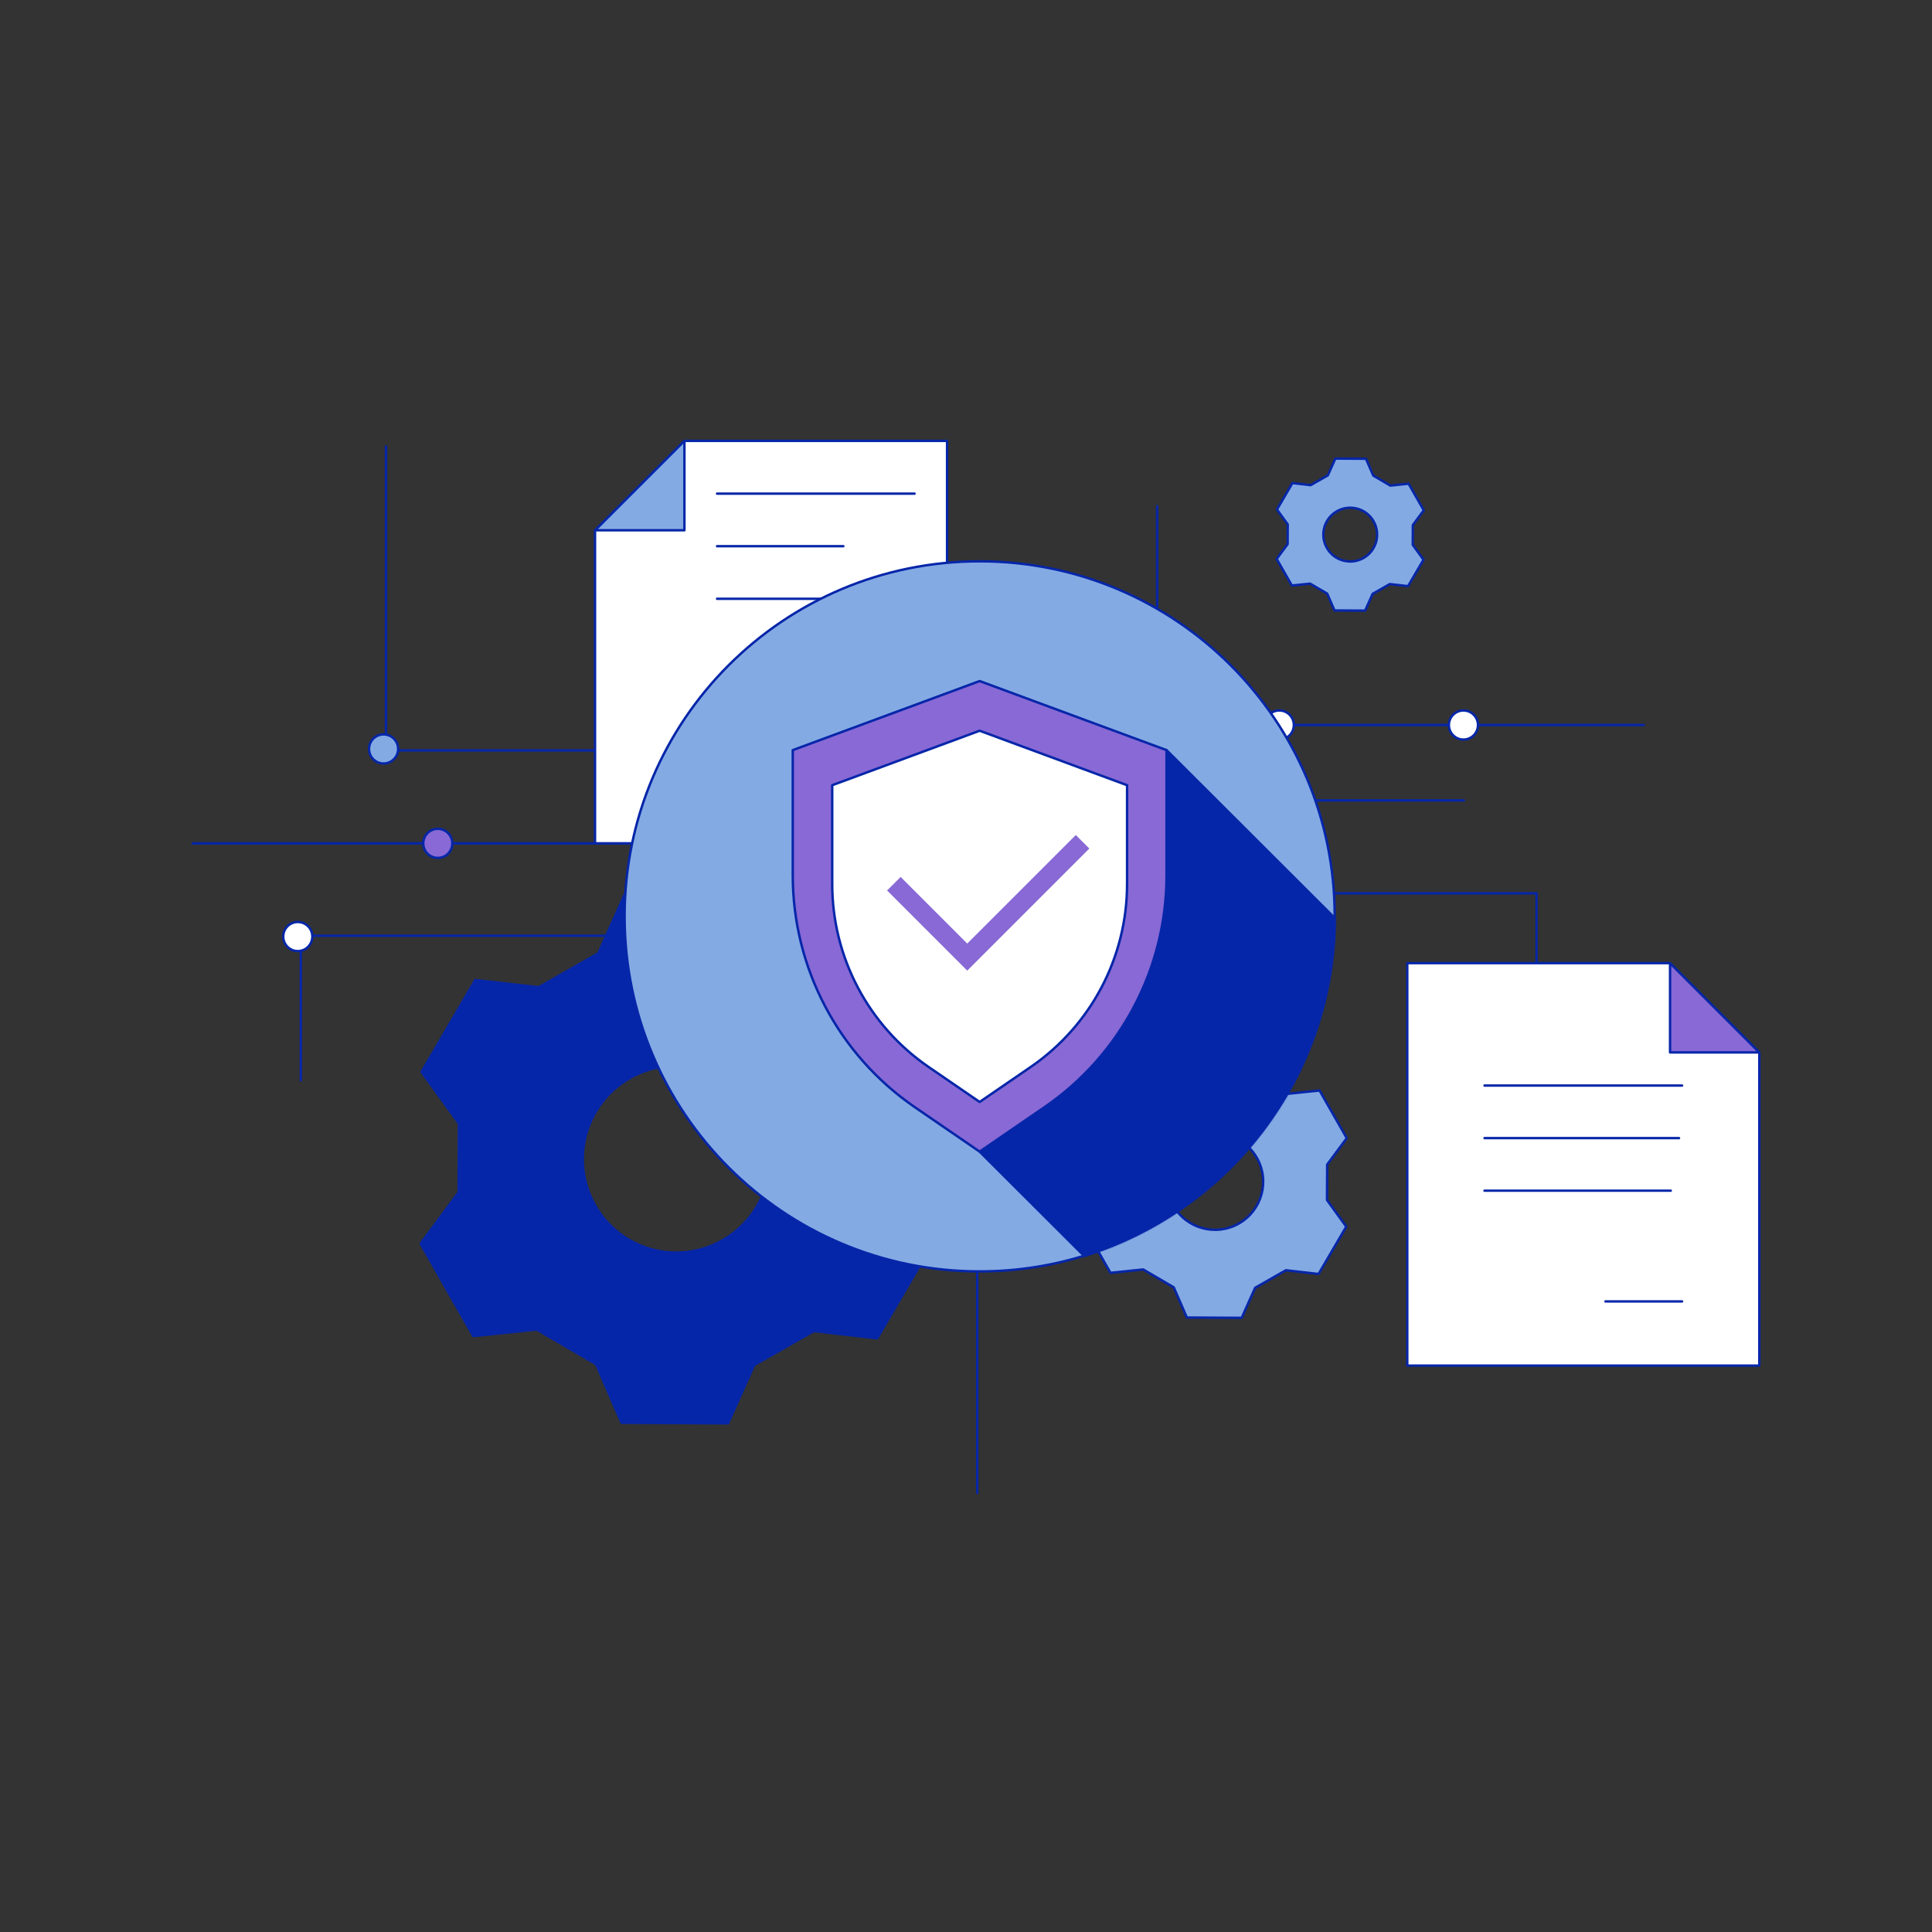
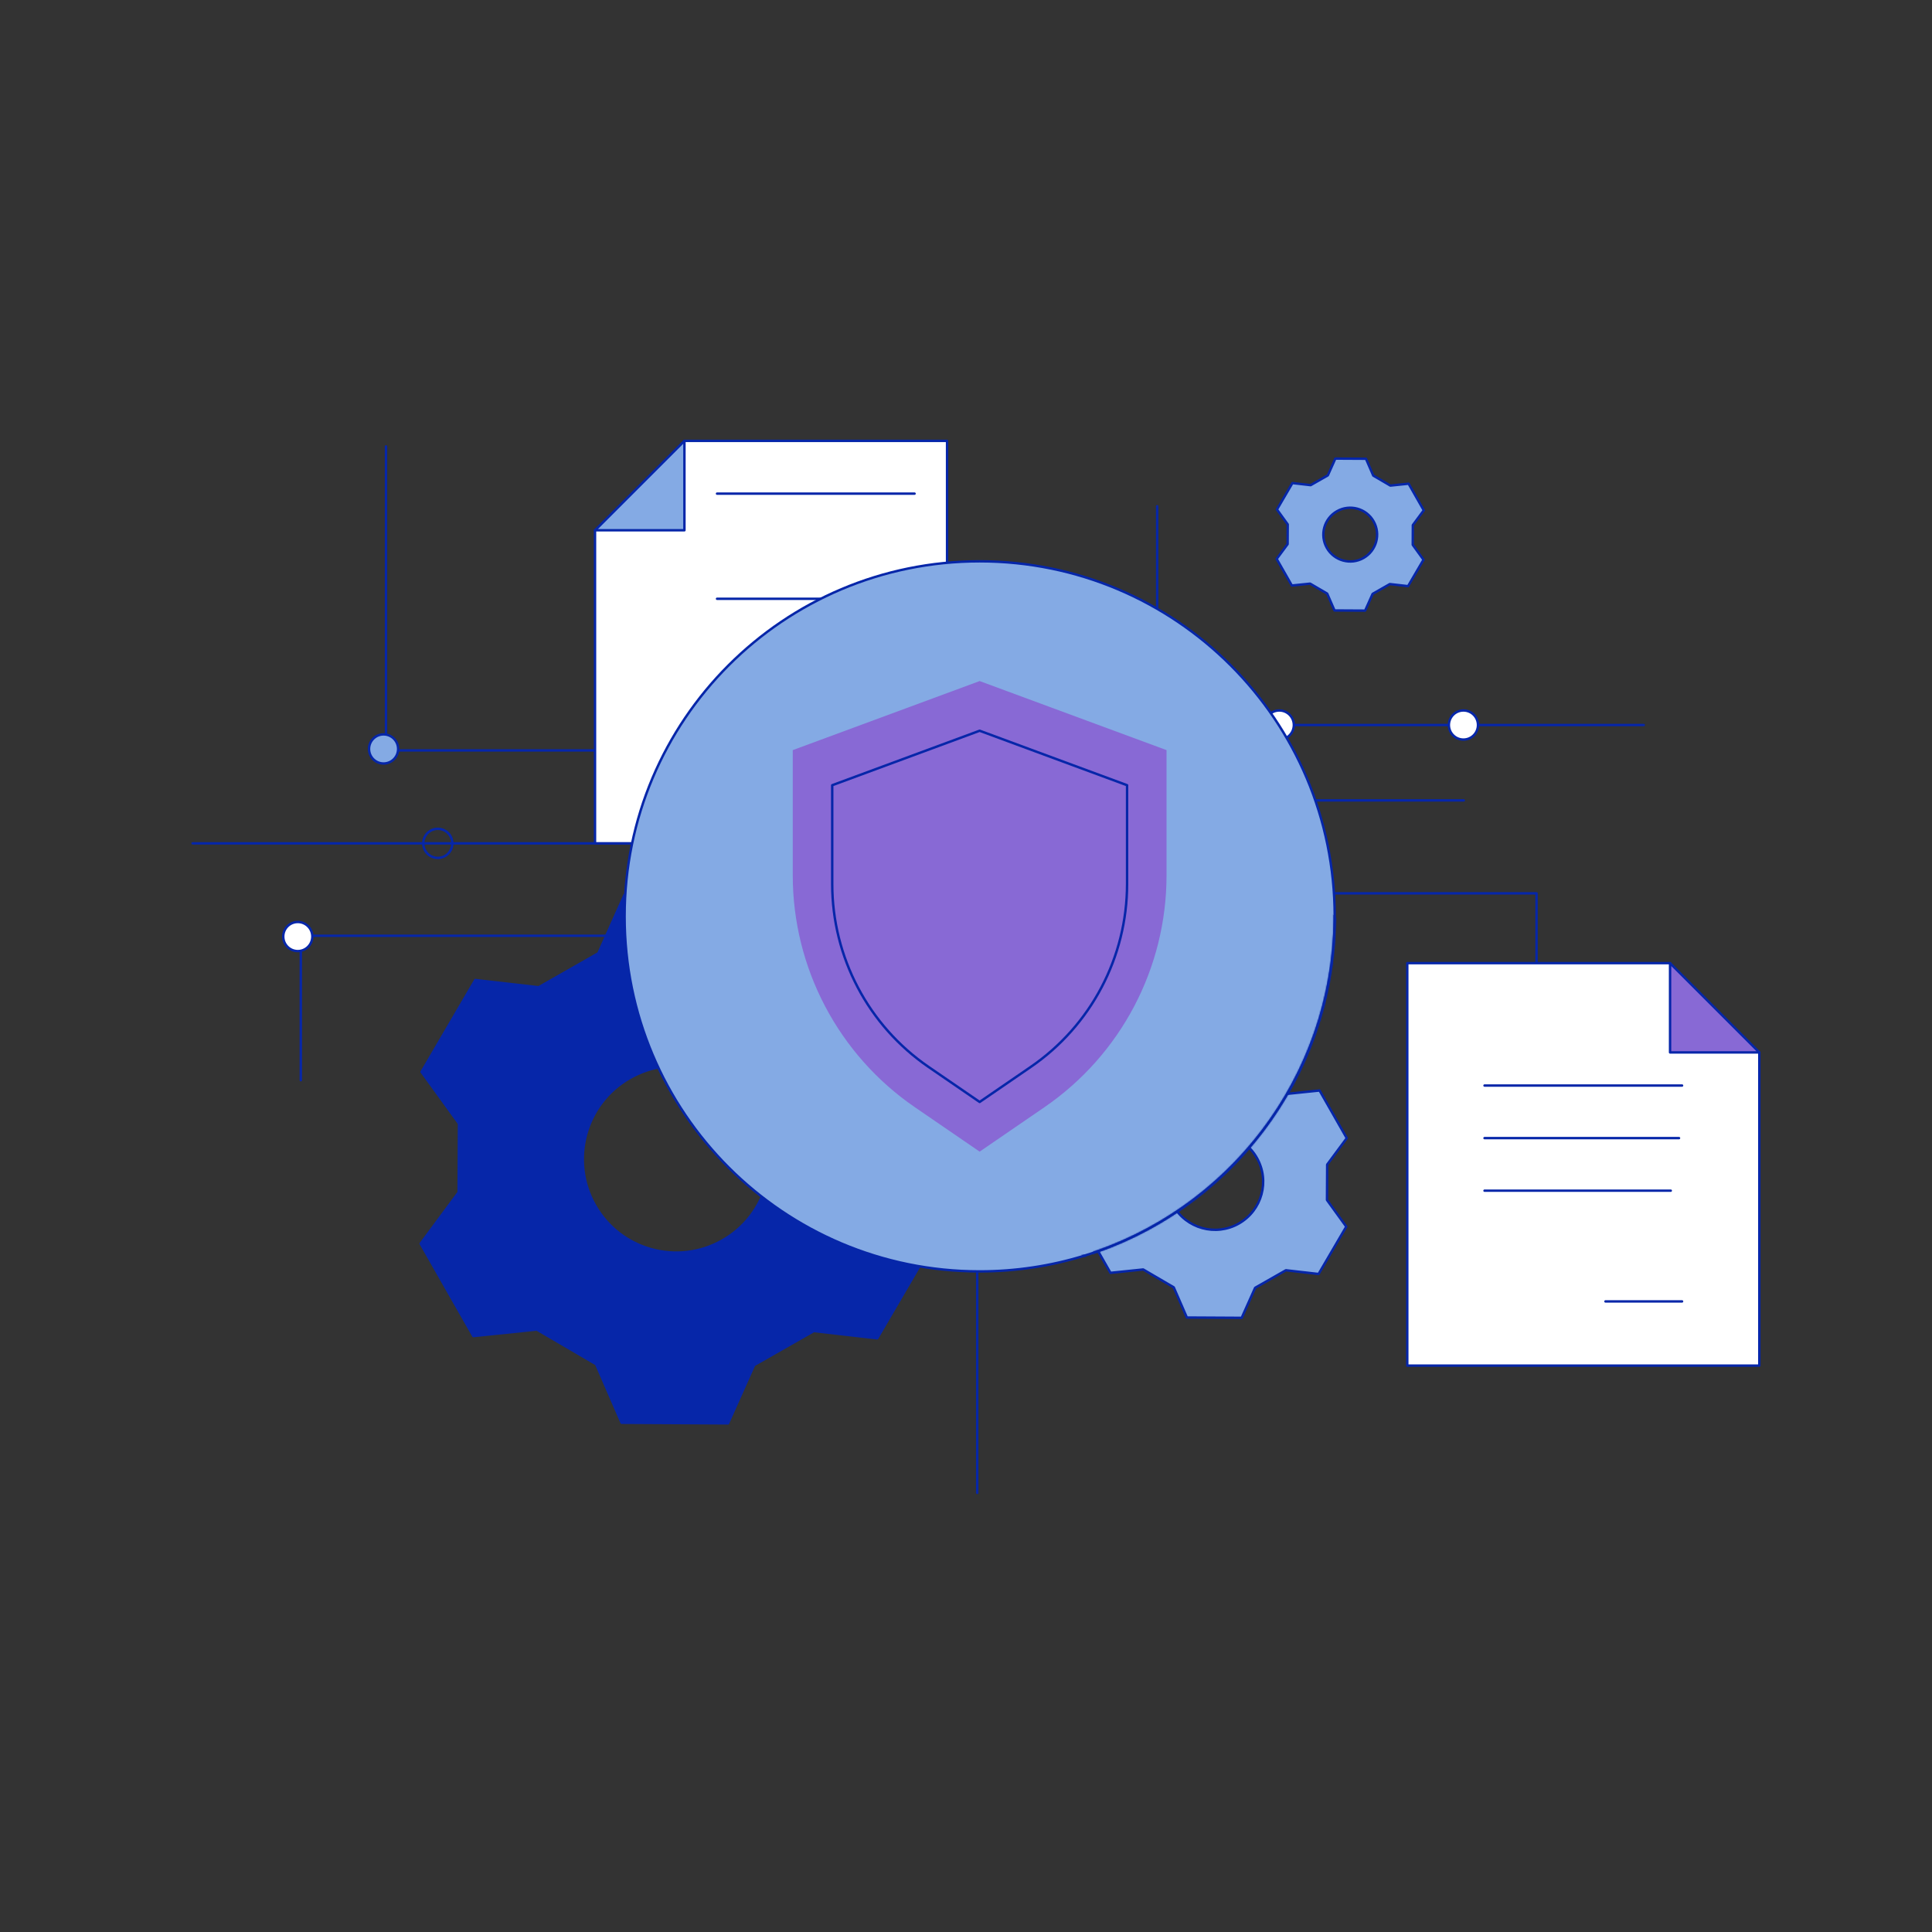
<svg xmlns="http://www.w3.org/2000/svg" width="1600" height="1600" viewBox="0 0 1600 1600" fill="none">
  <rect x="0" y="0" width="1600" height="1600" fill="#333333" stroke="none" />
  <g clip-path="url(#clip0_24_18529)">
    <mask id="mask0_24_18529" style="mask-type:luminance" maskUnits="userSpaceOnUse" x="0" y="0" width="1600" height="1600">
      <path d="M1600 0H0V1600H1600V0Z" fill="white" />
    </mask>
    <g mask="url(#mask0_24_18529)">
      <mask id="mask1_24_18529" style="mask-type:luminance" maskUnits="userSpaceOnUse" x="0" y="0" width="1600" height="1600">
        <path d="M0 0H1600V1600H0V0Z" fill="white" />
      </mask>
      <g mask="url(#mask1_24_18529)">
        <path d="M593.951 621.478H319.661V369.696" stroke="#0626A9" stroke-width="2" stroke-linecap="round" stroke-linejoin="round" />
        <path d="M958.311 419.238V820.9" stroke="#0626A9" stroke-width="2" stroke-linecap="round" stroke-linejoin="round" />
        <path d="M618.287 774.952H249.117V894.596" stroke="#0626A9" stroke-width="2" stroke-linecap="round" stroke-linejoin="round" />
        <path d="M1066.95 739.814H1272.51V883.034" stroke="#0626A9" stroke-width="2" stroke-linecap="round" stroke-linejoin="round" />
        <path d="M809.28 1236.34V834.676" stroke="#0626A9" stroke-width="2" stroke-linecap="round" stroke-linejoin="round" />
        <path d="M1058.13 600.434H1361.29" stroke="#0626A9" stroke-width="2" stroke-linecap="round" stroke-linejoin="round" />
        <path d="M159.476 698.436H561.138" stroke="#0626A9" stroke-width="2" stroke-linecap="round" stroke-linejoin="round" />
        <path d="M1002.26 662.834H1212.26" stroke="#0626A9" stroke-width="2" stroke-linecap="round" stroke-linejoin="round" />
        <path d="M602.706 619.242C602.706 625.895 597.313 631.288 590.66 631.288C584.007 631.288 578.614 625.895 578.614 619.242C578.614 612.589 584.007 607.196 590.66 607.196C597.313 607.196 602.706 612.589 602.706 619.242Z" fill="#84AAE4" />
        <path d="M602.706 619.242C602.706 625.895 597.313 631.288 590.66 631.288C584.007 631.288 578.614 625.895 578.614 619.242C578.614 612.589 584.007 607.196 590.66 607.196C597.313 607.196 602.706 612.589 602.706 619.242Z" stroke="#0626A9" stroke-width="2" stroke-linecap="round" stroke-linejoin="round" />
        <path d="M329.708 620.244C329.708 626.897 324.315 632.29 317.662 632.29C311.009 632.29 305.616 626.897 305.616 620.244C305.616 613.591 311.009 608.198 317.662 608.198C324.315 608.198 329.708 613.591 329.708 620.244Z" fill="#84AAE4" />
        <path d="M329.708 620.244C329.708 626.897 324.315 632.29 317.662 632.29C311.009 632.29 305.616 626.897 305.616 620.244C305.616 613.591 311.009 608.198 317.662 608.198C324.315 608.198 329.708 613.591 329.708 620.244Z" stroke="#0626A9" stroke-width="2" stroke-linecap="round" stroke-linejoin="round" />
        <path d="M958.311 630.365C964.964 630.365 970.357 624.972 970.357 618.319C970.357 611.666 964.964 606.273 958.311 606.273C951.658 606.273 946.265 611.666 946.265 618.319C946.265 624.972 951.658 630.365 958.311 630.365Z" fill="#8869D5" />
        <path d="M958.311 630.365C964.964 630.365 970.357 624.972 970.357 618.319C970.357 611.666 964.964 606.273 958.311 606.273C951.658 606.273 946.265 611.666 946.265 618.319C946.265 624.972 951.658 630.365 958.311 630.365Z" stroke="#0626A9" stroke-width="2" stroke-linecap="round" stroke-linejoin="round" />
        <path d="M958.311 826.865C964.964 826.865 970.357 821.472 970.357 814.819C970.357 808.166 964.964 802.773 958.311 802.773C951.658 802.773 946.265 808.166 946.265 814.819C946.265 821.472 951.658 826.865 958.311 826.865Z" fill="#8869D5" />
        <path d="M958.311 826.865C964.964 826.865 970.357 821.472 970.357 814.819C970.357 808.166 964.964 802.773 958.311 802.773C951.658 802.773 946.265 808.166 946.265 814.819C946.265 821.472 951.658 826.865 958.311 826.865Z" stroke="#0626A9" stroke-width="2" stroke-linecap="round" stroke-linejoin="round" />
        <path d="M258.666 775.608C258.666 782.261 253.273 787.654 246.62 787.654C239.967 787.654 234.574 782.261 234.574 775.608C234.574 768.955 239.967 763.562 246.62 763.562C253.273 763.562 258.666 768.955 258.666 775.608Z" fill="white" />
        <path d="M258.666 775.608C258.666 782.261 253.273 787.654 246.62 787.654C239.967 787.654 234.574 782.261 234.574 775.608C234.574 768.955 239.967 763.562 246.62 763.562C253.273 763.562 258.666 768.955 258.666 775.608Z" stroke="#0626A9" stroke-width="2" stroke-linecap="round" stroke-linejoin="round" />
        <path d="M629.163 773.609C629.163 780.262 623.77 785.655 617.117 785.655C610.464 785.655 605.071 780.262 605.071 773.609C605.071 766.956 610.464 761.563 617.117 761.563C623.77 761.563 629.163 766.956 629.163 773.609Z" fill="white" />
        <path d="M629.163 773.609C629.163 780.262 623.77 785.655 617.117 785.655C610.464 785.655 605.071 780.262 605.071 773.609C605.071 766.956 610.464 761.563 617.117 761.563C623.77 761.563 629.163 766.956 629.163 773.609Z" stroke="#0626A9" stroke-width="2" stroke-linecap="round" stroke-linejoin="round" />
        <path d="M1085.56 738.425C1085.56 745.078 1080.17 750.471 1073.51 750.471C1066.86 750.471 1061.47 745.078 1061.47 738.425C1061.47 731.772 1066.86 726.379 1073.51 726.379C1080.17 726.379 1085.56 731.772 1085.56 738.425Z" fill="#0626A9" />
        <path d="M1085.56 738.425C1085.56 745.078 1080.17 750.471 1073.51 750.471C1066.86 750.471 1061.47 745.078 1061.47 738.425C1061.47 731.772 1066.86 726.379 1073.51 726.379C1080.17 726.379 1085.56 731.772 1085.56 738.425Z" stroke="#0626A9" stroke-width="2" stroke-linecap="round" stroke-linejoin="round" />
        <path d="M809.28 1021.71C815.933 1021.71 821.326 1027.11 821.326 1033.76C821.326 1040.41 815.933 1045.8 809.28 1045.8C802.627 1045.8 797.234 1040.41 797.234 1033.76C797.234 1027.11 802.627 1021.71 809.28 1021.71Z" fill="#8869D5" />
        <path d="M809.28 1021.71C815.933 1021.71 821.326 1027.11 821.326 1033.76C821.326 1040.41 815.933 1045.8 809.28 1045.8C802.627 1045.8 797.234 1040.41 797.234 1033.76C797.234 1027.11 802.627 1021.71 809.28 1021.71Z" stroke="#0626A9" stroke-width="2" stroke-linecap="round" stroke-linejoin="round" />
        <path d="M809.28 823.712C815.933 823.712 821.326 829.105 821.326 835.758C821.326 842.411 815.933 847.804 809.28 847.804C802.627 847.804 797.234 842.411 797.234 835.758C797.234 829.105 802.627 823.712 809.28 823.712Z" fill="#8869D5" />
        <path d="M809.28 823.712C815.933 823.712 821.326 829.105 821.326 835.758C821.326 842.411 815.933 847.804 809.28 847.804C802.627 847.804 797.234 842.411 797.234 835.758C797.234 829.105 802.627 823.712 809.28 823.712Z" stroke="#0626A9" stroke-width="2" stroke-linecap="round" stroke-linejoin="round" />
        <path d="M1224 600.434C1224 607.087 1218.61 612.48 1211.96 612.48C1205.3 612.48 1199.91 607.087 1199.91 600.434C1199.91 593.781 1205.3 588.388 1211.96 588.388C1218.61 588.388 1224 593.781 1224 600.434Z" fill="white" />
        <path d="M1224 600.434C1224 607.087 1218.61 612.48 1211.96 612.48C1205.3 612.48 1199.91 607.087 1199.91 600.434C1199.91 593.781 1205.3 588.388 1211.96 588.388C1218.61 588.388 1224 593.781 1224 600.434Z" stroke="#0626A9" stroke-width="2" stroke-linecap="round" stroke-linejoin="round" />
        <path d="M1071.5 600.434C1071.5 607.087 1066.11 612.48 1059.46 612.48C1052.8 612.48 1047.41 607.087 1047.41 600.434C1047.41 593.781 1052.8 588.388 1059.46 588.388C1066.11 588.388 1071.5 593.781 1071.5 600.434Z" fill="white" />
        <path d="M1071.5 600.434C1071.5 607.087 1066.11 612.48 1059.46 612.48C1052.8 612.48 1047.41 607.087 1047.41 600.434C1047.41 593.781 1052.8 588.388 1059.46 588.388C1066.11 588.388 1071.5 593.781 1071.5 600.434Z" stroke="#0626A9" stroke-width="2" stroke-linecap="round" stroke-linejoin="round" />
-         <path d="M374.603 698.436C374.603 705.089 369.21 710.482 362.557 710.482C355.904 710.482 350.511 705.089 350.511 698.436C350.511 691.783 355.904 686.39 362.557 686.39C369.21 686.39 374.603 691.783 374.603 698.436Z" fill="#8869D5" />
        <path d="M374.603 698.436C374.603 705.089 369.21 710.482 362.557 710.482C355.904 710.482 350.511 705.089 350.511 698.436C350.511 691.783 355.904 686.39 362.557 686.39C369.21 686.39 374.603 691.783 374.603 698.436Z" stroke="#0626A9" stroke-width="2" stroke-linecap="round" stroke-linejoin="round" />
        <path d="M570.103 698.436C570.103 705.089 564.71 710.482 558.057 710.482C551.404 710.482 546.011 705.089 546.011 698.436C546.011 691.783 551.404 686.39 558.057 686.39C564.71 686.39 570.103 691.783 570.103 698.436Z" fill="#8869D5" />
        <path d="M570.103 698.436C570.103 705.089 564.71 710.482 558.057 710.482C551.404 710.482 546.011 705.089 546.011 698.436C546.011 691.783 551.404 686.39 558.057 686.39C564.71 686.39 570.103 691.783 570.103 698.436Z" stroke="#0626A9" stroke-width="2" stroke-linecap="round" stroke-linejoin="round" />
        <path d="M1021.47 662.834C1021.47 669.487 1016.08 674.88 1009.42 674.88C1002.77 674.88 997.378 669.487 997.378 662.834C997.378 656.181 1002.77 650.788 1009.42 650.788C1016.08 650.788 1021.47 656.181 1021.47 662.834Z" fill="#8869D5" />
        <path d="M1021.47 662.834C1021.47 669.487 1016.08 674.88 1009.42 674.88C1002.77 674.88 997.378 669.487 997.378 662.834C997.378 656.181 1002.77 650.788 1009.42 650.788C1016.08 650.788 1021.47 656.181 1021.47 662.834Z" stroke="#0626A9" stroke-width="2" stroke-linecap="round" stroke-linejoin="round" />
      </g>
      <mask id="mask2_24_18529" style="mask-type:luminance" maskUnits="userSpaceOnUse" x="0" y="0" width="1600" height="1600">
        <path d="M0 0H1600V1600H0V0Z" fill="white" />
      </mask>
      <g mask="url(#mask2_24_18529)">
        <path d="M492.772 439.155V698.393H784.314V365.113H566.726" fill="white" />
        <path d="M492.772 439.155V698.393H784.314V365.113H566.726" stroke="#0626A9" stroke-width="2" stroke-linecap="round" stroke-linejoin="round" />
        <path d="M593.813 408.805H757.411" stroke="#0626A9" stroke-width="2" stroke-linecap="round" stroke-linejoin="round" />
-         <path d="M593.813 452.344C593.813 452.344 685.032 452.344 698.433 452.344" stroke="#0626A9" stroke-width="2" stroke-linecap="round" stroke-linejoin="round" />
        <path d="M593.813 495.882C593.813 495.882 685.343 495.882 711.935 495.882" stroke="#0626A9" stroke-width="2" stroke-linecap="round" stroke-linejoin="round" />
        <path d="M620.194 645.24H556.744" stroke="#0626A9" stroke-width="2" stroke-linecap="round" stroke-linejoin="round" />
        <path d="M566.815 439.156H492.772L566.815 365.113V439.156Z" fill="#84AAE4" />
        <path d="M566.815 439.156H492.772L566.815 365.113V439.156Z" stroke="#0626A9" stroke-width="2" stroke-linecap="round" stroke-linejoin="round" />
        <path d="M1456.99 871.565V1130.93H1165.45V797.65H1383.16" fill="white" />
        <path d="M1456.99 871.565V1130.93H1165.45V797.65H1383.16" stroke="#0626A9" stroke-width="2" stroke-linecap="round" stroke-linejoin="round" />
        <path d="M1229.42 898.994H1393.02" stroke="#0626A9" stroke-width="2" stroke-linecap="round" stroke-linejoin="round" />
        <path d="M1229.42 942.533C1229.42 942.533 1369.87 942.533 1390.5 942.533" stroke="#0626A9" stroke-width="2" stroke-linecap="round" stroke-linejoin="round" />
        <path d="M1229.42 986.071C1229.42 986.071 1348.94 986.071 1383.66 986.071" stroke="#0626A9" stroke-width="2" stroke-linecap="round" stroke-linejoin="round" />
        <path d="M1329.57 1077.78H1393.02" stroke="#0626A9" stroke-width="2" stroke-linecap="round" stroke-linejoin="round" />
        <path d="M1383.07 871.565H1456.99L1383.07 797.65V871.565Z" fill="#8869D5" />
        <path d="M1383.07 871.565H1456.99L1383.07 797.65V871.565Z" stroke="#0626A9" stroke-width="2" stroke-linecap="round" stroke-linejoin="round" />
      </g>
      <path d="M740.281 932.495L771.745 890.011L728.089 813.43L675.498 818.862L626.375 790.146L605.309 741.648L517.17 741.164L495.576 789.424L446.145 817.612L393.615 811.608L349.124 887.695L380.12 930.532L379.812 987.428L348.349 1029.92L391.996 1106.49L444.596 1101.06L493.709 1129.79L514.776 1178.27L602.923 1178.76L624.518 1130.5L673.948 1102.32L726.478 1108.32L770.97 1032.23L739.973 989.4L740.281 932.495ZM598.372 1027.19C561.24 1048.36 513.983 1035.42 492.82 998.291C471.648 961.159 484.589 913.903 521.721 892.731C558.845 871.568 606.11 884.509 627.273 921.641C648.445 958.765 635.504 1006.03 598.372 1027.19Z" fill="#0626A9" />
      <path d="M740.281 932.495L771.745 890.011L728.089 813.43L675.498 818.862L626.375 790.146L605.309 741.648L517.17 741.164L495.576 789.424L446.145 817.612L393.615 811.608L349.124 887.695L380.12 930.532L379.812 987.428L348.349 1029.92L391.996 1106.49L444.596 1101.06L493.709 1129.79L514.776 1178.27L602.923 1178.76L624.518 1130.5L673.948 1102.32L726.478 1108.32L770.97 1032.23L739.973 989.4L740.281 932.495ZM598.372 1027.19C561.24 1048.36 513.983 1035.42 492.82 998.291C471.648 961.159 484.589 913.903 521.721 892.731C558.845 871.568 606.11 884.509 627.273 921.641C648.445 958.765 635.504 1006.03 598.372 1027.19Z" stroke="#0626A9" stroke-width="2" stroke-linecap="round" stroke-linejoin="round" />
      <path d="M1099.1 964.463L1115.32 942.571L1092.82 903.112L1065.72 905.91L1040.41 891.113L1029.56 866.124L984.14 865.874L973.013 890.741L947.542 905.266L920.475 902.173L897.55 941.378L913.521 963.451L913.363 992.768L897.15 1014.66L919.641 1054.12L946.744 1051.32L972.051 1066.12L982.906 1091.11L1028.33 1091.36L1039.45 1066.49L1064.92 1051.97L1091.99 1055.06L1114.92 1015.85L1098.95 993.785L1099.1 964.463ZM1025.98 1013.26C1006.85 1024.16 982.498 1017.49 971.593 998.366C960.684 979.233 967.352 954.882 986.485 943.973C1005.61 933.068 1029.97 939.737 1040.87 958.87C1051.78 977.999 1045.11 1002.35 1025.98 1013.26Z" fill="#84AAE4" />
      <path d="M1099.1 964.463L1115.32 942.571L1092.82 903.112L1065.72 905.91L1040.41 891.113L1029.56 866.124L984.14 865.874L973.013 890.741L947.542 905.266L920.475 902.173L897.55 941.378L913.521 963.451L913.363 992.768L897.15 1014.66L919.641 1054.12L946.744 1051.32L972.051 1066.12L982.906 1091.11L1028.33 1091.36L1039.45 1066.49L1064.92 1051.97L1091.99 1055.06L1114.92 1015.85L1098.95 993.785L1099.1 964.463ZM1025.98 1013.26C1006.85 1024.16 982.498 1017.49 971.593 998.366C960.684 979.233 967.352 954.882 986.485 943.973C1005.61 933.068 1029.97 939.737 1040.87 958.87C1051.78 977.999 1045.11 1002.35 1025.98 1013.26Z" stroke="#0626A9" stroke-width="2" stroke-linecap="round" stroke-linejoin="round" />
      <path d="M1170.06 434.838L1179.12 422.614L1166.56 400.58L1151.42 402.143L1137.29 393.88L1131.23 379.926L1105.87 379.787L1099.66 393.673L1085.43 401.783L1070.32 400.056L1057.52 421.948L1066.44 434.273L1066.35 450.644L1057.29 462.87L1069.85 484.902L1084.99 483.339L1099.12 491.604L1105.18 505.556L1130.54 505.695L1136.76 491.809L1150.98 483.701L1166.09 485.429L1178.89 463.534L1169.98 451.211L1170.06 434.838ZM1129.23 462.085C1118.55 468.174 1104.95 464.45 1098.86 453.769C1092.77 443.085 1096.49 429.489 1107.18 423.397C1117.86 417.308 1131.46 421.031 1137.55 431.715C1143.64 442.396 1139.92 455.996 1129.23 462.085Z" fill="#84AAE4" />
      <path d="M1170.06 434.838L1179.12 422.614L1166.56 400.58L1151.42 402.143L1137.29 393.88L1131.23 379.926L1105.87 379.787L1099.66 393.673L1085.43 401.783L1070.32 400.056L1057.52 421.948L1066.44 434.273L1066.35 450.644L1057.29 462.87L1069.85 484.902L1084.99 483.339L1099.12 491.604L1105.18 505.556L1130.54 505.695L1136.76 491.809L1150.98 483.701L1166.09 485.429L1178.89 463.534L1169.98 451.211L1170.06 434.838ZM1129.23 462.085C1118.55 468.174 1104.95 464.45 1098.86 453.769C1092.77 443.085 1096.49 429.489 1107.18 423.397C1117.86 417.308 1131.46 421.031 1137.55 431.715C1143.64 442.396 1139.92 455.996 1129.23 462.085Z" stroke="#0626A9" stroke-width="2" stroke-linecap="round" stroke-linejoin="round" />
      <path d="M1105.34 758.885C1105.34 759.842 1105.34 760.809 1105.32 761.766C1104.06 892.989 1016.84 1003.66 897.251 1040.14C870.066 1048.45 841.202 1052.92 811.305 1052.92C648.909 1052.92 517.273 921.272 517.273 758.885C517.273 596.489 648.909 464.853 811.305 464.853C973.692 464.853 1105.34 596.489 1105.34 758.885Z" fill="#84AAE4" />
      <path d="M1105.34 758.885C1105.34 759.842 1105.34 760.809 1105.32 761.766C1104.06 892.989 1016.84 1003.66 897.251 1040.14C870.066 1048.45 841.202 1052.92 811.305 1052.92C648.909 1052.92 517.273 921.272 517.273 758.885C517.273 596.489 648.909 464.853 811.305 464.853C973.692 464.853 1105.34 596.489 1105.34 758.885Z" stroke="#0626A9" stroke-width="2" stroke-linecap="round" stroke-linejoin="round" />
      <mask id="mask3_24_18529" style="mask-type:alpha" maskUnits="userSpaceOnUse" x="516" y="463" width="591" height="591">
-         <path d="M1105.34 758.885C1105.34 759.842 1105.34 760.809 1105.32 761.766C1104.06 892.989 1016.84 1003.66 897.251 1040.14C870.066 1048.45 841.202 1052.92 811.305 1052.92C648.909 1052.92 517.273 921.272 517.273 758.885C517.273 596.489 648.909 464.853 811.305 464.853C973.692 464.853 1105.34 596.489 1105.34 758.885Z" fill="#8484FA" />
        <path d="M1105.34 758.885C1105.34 759.842 1105.34 760.809 1105.32 761.766C1104.06 892.989 1016.84 1003.66 897.251 1040.14C870.066 1048.45 841.202 1052.92 811.305 1052.92C648.909 1052.92 517.273 921.272 517.273 758.885C517.273 596.489 648.909 464.853 811.305 464.853C973.692 464.853 1105.34 596.489 1105.34 758.885Z" stroke="#202870" stroke-width="2" stroke-linecap="round" stroke-linejoin="round" />
      </mask>
      <g mask="url(#mask3_24_18529)">
-         <path d="M1112.39 767.282C1111.13 898.756 1023.74 1009.64 903.928 1046.19L811.305 953.745L966.067 621.216L1112.39 767.282Z" fill="#0626A9" />
+         <path d="M1112.39 767.282C1111.13 898.756 1023.74 1009.64 903.928 1046.19L966.067 621.216L1112.39 767.282Z" fill="#0626A9" />
        <path d="M1112.39 767.282C1111.13 898.756 1023.74 1009.64 903.928 1046.19L811.305 953.745L966.067 621.216L1112.39 767.282Z" stroke="#0626A9" stroke-width="2.004" stroke-linecap="round" stroke-linejoin="round" />
      </g>
      <path d="M864.903 916.986L811.302 953.741L757.701 916.986C694.381 873.568 656.535 801.726 656.535 724.949V621.213L811.302 564.023L966.069 621.213V724.949C966.069 801.726 928.223 873.568 864.903 916.986Z" fill="#8869D5" />
-       <path d="M864.903 916.986L811.302 953.741L757.701 916.986C694.381 873.568 656.535 801.726 656.535 724.949V621.213L811.302 564.023L966.069 621.213V724.949C966.069 801.726 928.223 873.568 864.903 916.986Z" stroke="#0626A9" stroke-width="2.004" stroke-linecap="round" stroke-linejoin="round" />
-       <path d="M853.586 883.607L811.302 912.601L769.017 883.607C719.066 849.354 689.21 792.681 689.21 732.113V650.279L811.302 605.163L933.393 650.279V732.113C933.393 792.681 903.537 849.354 853.586 883.607Z" fill="white" />
      <path d="M853.586 883.607L811.302 912.601L769.017 883.607C719.066 849.354 689.21 792.681 689.21 732.113V650.279L811.302 605.163L933.393 650.279V732.113C933.393 792.681 903.537 849.354 853.586 883.607Z" stroke="#0626A9" stroke-width="2.011" stroke-linecap="round" stroke-linejoin="round" />
      <path d="M801.038 803.828L734.655 737.445L745.864 726.237L801.038 781.412L890.935 691.516L902.143 702.723L801.038 803.828Z" fill="#8869D5" />
    </g>
  </g>
  <defs>
    <clipPath id="clip0_24_18529">
      <rect width="1600" height="1600" fill="white" />
    </clipPath>
  </defs>
</svg>